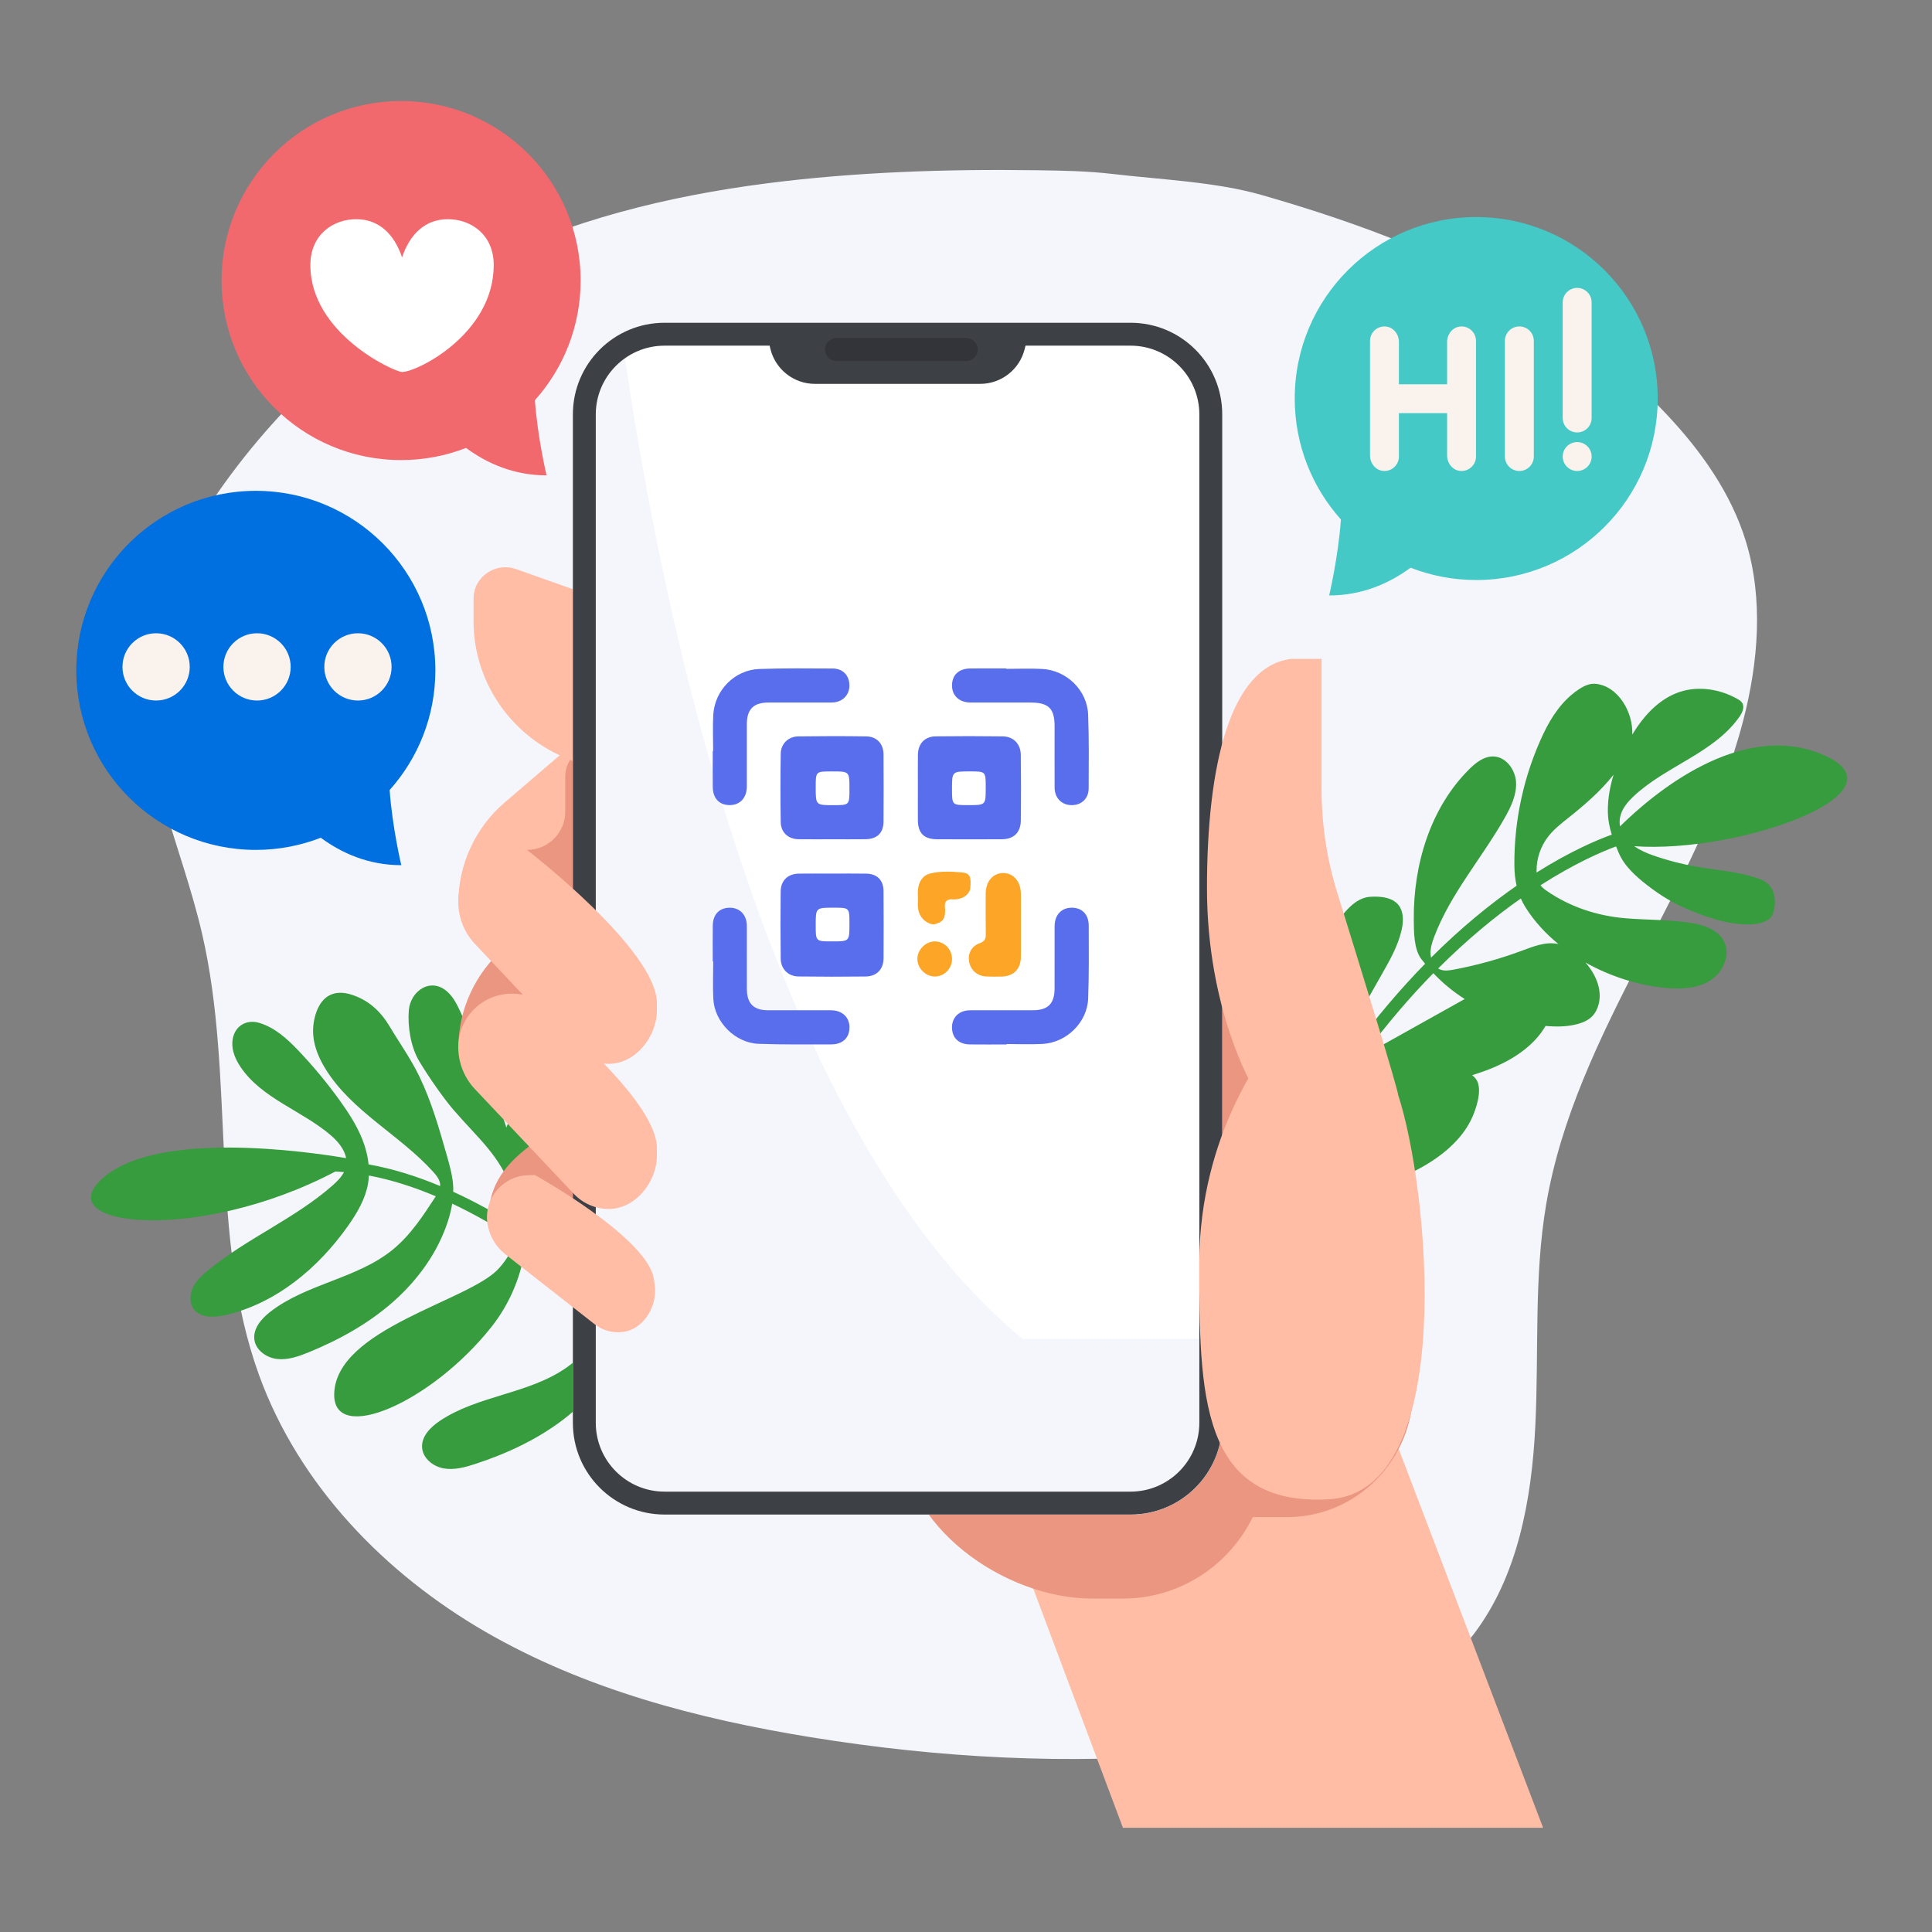
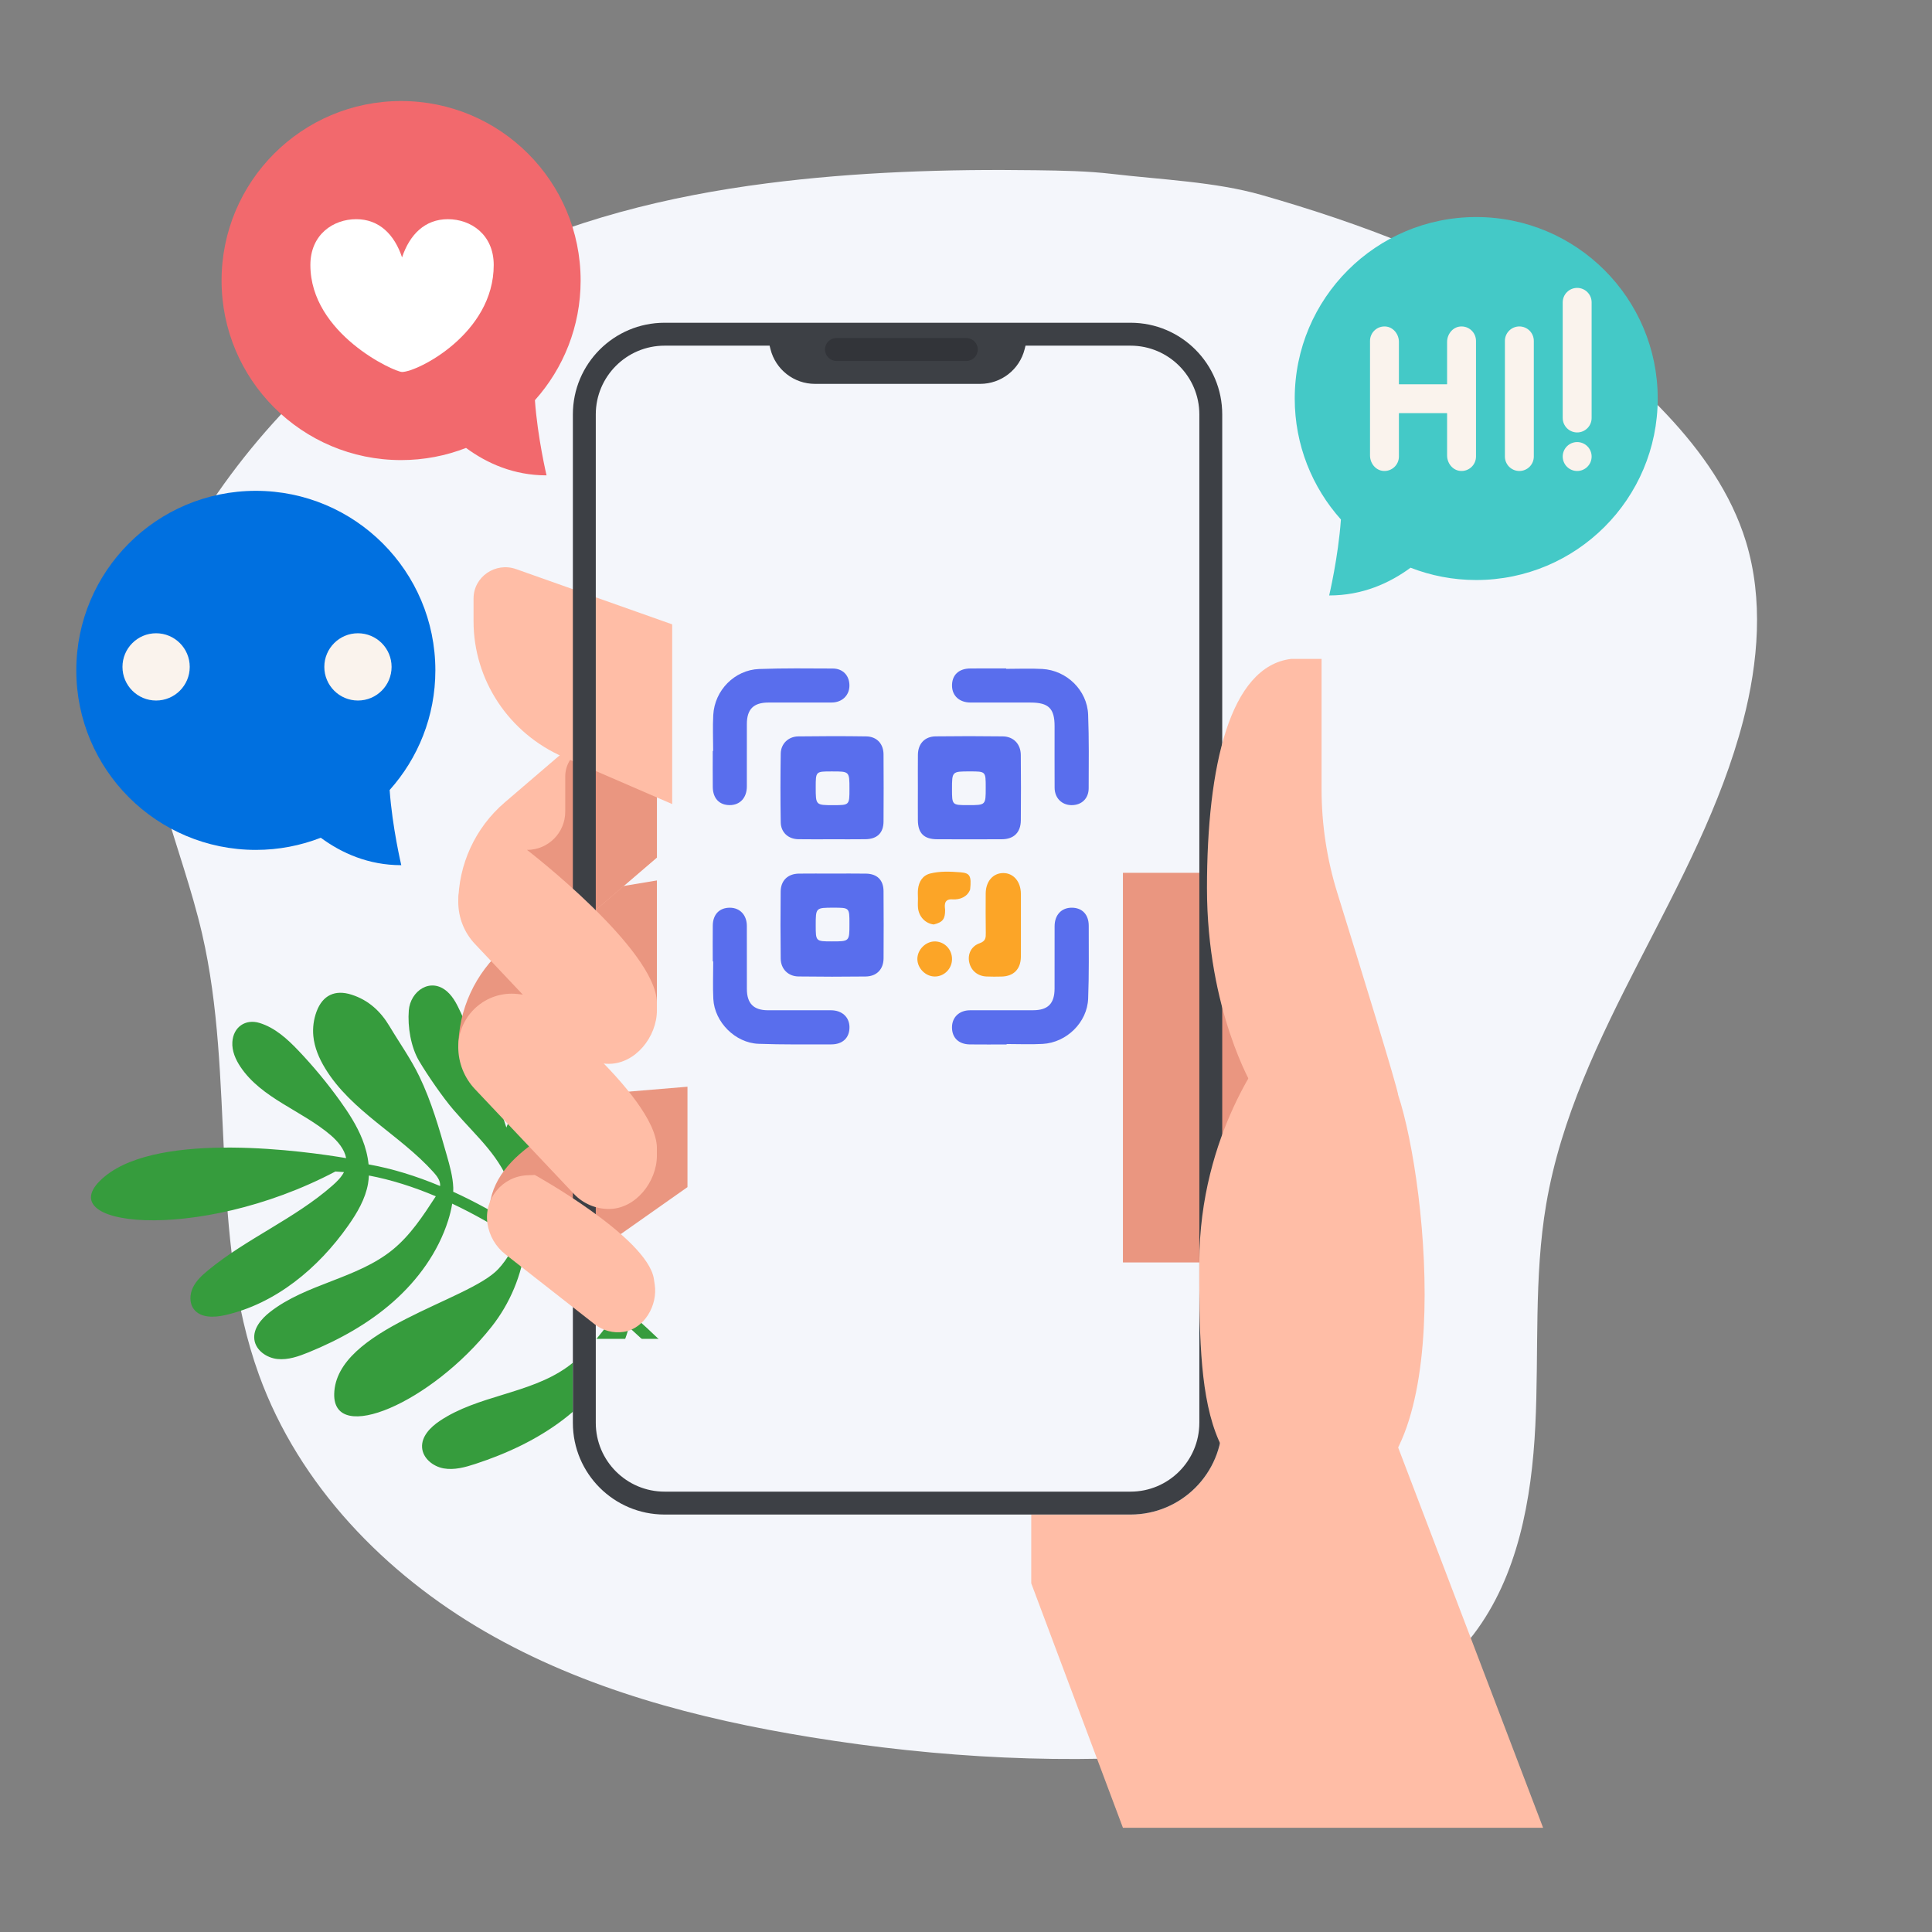
<svg xmlns="http://www.w3.org/2000/svg" xml:space="preserve" style="enable-background:new 0 0 1200 1200;" viewBox="0 0 1200 1200" y="0px" x="0px" version="1.1">
  <rect x="0" y="0" width="1200" height="1200" fill="#808080" stroke="none" />
  <style type="text/css">
	.st0{fill:#F4F6FB;}
	.st1{fill:#369C3D;}
	.st2{fill:#EA9680;}
	.st3{fill:#FFBDA6;}
	.st4{fill:#FFFFFF;}
	.st5{fill:#3D4045;}
	.st6{fill:#323439;}
	.st7{fill:#44C9C7;}
	.st8{fill:#FAF3ED;}
	.st9{fill:#0070E0;}
	.st10{fill:#F2696D;}
	.st11{fill:#596EED;}
	.st12{fill:#FCA527;}
</style>
  <g id="BACKGROUND">
    <path d="M298.13,164.63c-64.54,32.22-121.08,81.34-162.89,141.48c-22.93,32.99-41.86,70.55-44.75,111.06   c-3.97,55.73,22.42,108.34,35.01,162.69c20.82,89.95,4.01,187.48,35.36,274.11c24.87,68.72,78.48,123.61,140.45,159.46   c61.97,35.85,132.05,54.18,202.22,65.57c79.59,12.92,160.66,17.37,240.92,10.01c63.28-5.8,131.52-22.29,170.8-73.86   c27.5-36.1,36.12-83.8,38.37-129.68c2.25-45.88-0.95-92.26,6.75-137.5c18.27-107.4,95.07-195.13,122.38-300.47   c9.4-36.26,12.62-75.28,1.69-111.08c-9.17-30.03-27.77-56.13-48.98-78.74c-44.74-47.67-101.38-81.03-160.71-105.4   c-29.76-12.23-60.32-22.36-91.18-31.18c-28.78-8.22-62.36-9.5-92.59-13.06c-15.71-1.85-31.56-2.08-47.37-2.3   c-55.54-0.78-112.25,1.04-167.42,8.15C414.87,121.79,353.98,136.74,298.13,164.63z" class="st0" />
    <path d="M337.63,689.58c-9.91-3.96-17.88-1.01-22.4,8.92c-0.27,0.6-0.47,1.22-0.71,1.83   c-7.71-24.36-17.56-48.12-28.3-71.34c-2.18-4.71-4.49-9.54-8.36-13.01c-10.3-9.25-22.99-0.55-23.95,11.66   c-0.79,10.1,1.26,22.69,6.43,31.41c5.17,8.72,14.73,22.62,21.34,30.3c15.46,17.96,28.92,28.33,36.71,50.71   c0.74,2.14,1.35,5.24,1.93,8.43l-0.31-0.13c0,0,0.4,1.03,0.81,2.78c0.16,0.85,0.32,1.68,0.48,2.49c0.34,2.26,0.56,5.15,0.3,8.47   c-13.08-8.26-26.51-15.68-40.11-21.89c0.01-0.8,0.08-1.6,0.05-2.41c-0.26-6.91-2.16-13.64-4.05-20.29   c-4.72-16.61-9.5-33.3-16.99-48.85c-5.3-11.01-12.32-20.79-18.55-31.23c-5.53-9.27-13.03-16.26-23.62-19.63   c-10.17-3.25-17.9,0.27-21.71,10.49c-1.8,4.84-2.49,10.08-2,15.22c0.68,7.15,3.6,13.92,7.33,20.05   c16.21,26.64,46.41,41.27,67.26,64.46c2.08,2.31,4.16,4.98,4.19,8.08c0,0.19-0.06,0.36-0.07,0.55   c-14.7-6.15-29.57-10.79-44.4-13.43c-0.53-5.29-1.89-10.53-3.85-15.48c-3.44-8.69-8.58-16.61-14.04-24.2   c-7.83-10.88-16.4-21.22-25.63-30.93c-6.85-7.2-14.56-14.29-24.26-17.25c-8.55-2.61-16.25,2.39-16.83,11.9   c-0.34,5.51,2.01,10.88,5.09,15.46c13.14,19.55,38.06,27.05,55.97,42.34c4.42,3.78,8.6,8.77,9.61,14.27   c-24.33-4.11-115.05-17.1-149.76,11.26c-38.34,31.32,57.01,42.43,143.09-2.95c1.78,0.09,3.55,0.22,5.34,0.37   c-1.67,3.21-4.41,5.93-7.17,8.36c-23.44,20.62-53.22,32.81-77.3,52.68c-3.65,3.01-7.24,6.3-9.32,10.55   c-2.08,4.25-2.34,9.68,0.48,13.48c4.14,5.58,12.51,5.33,19.29,3.81c31.53-7.05,58.08-29.23,76.66-55.67   c5.56-7.91,10.62-16.49,12.29-26.02c0.29-1.68,0.44-3.36,0.53-5.06c13.83,2.62,27.74,7.05,41.56,12.89   c-0.07,0.1-0.13,0.21-0.2,0.32c-7.69,11.82-15.56,23.84-26.47,32.77c-22.18,18.17-53.78,21.14-76.35,38.83   c-5.42,4.24-10.59,10.34-9.66,17.16c0.91,6.64,7.61,11.28,14.27,11.99c6.66,0.71,13.24-1.63,19.44-4.16   c18.99-7.76,37.2-17.85,52.57-31.44c15.37-13.59,27.83-30.82,34.05-50.37c1.09-3.44,1.97-6.96,2.54-10.52   c13.32,6.29,26.5,13.77,39.36,22.06c-1.61,5.71-4.78,12.08-10.66,18.47c-18.38,20-101.05,37.1-101.99,77.66   c-0.74,31.71,60.26,5.67,97.74-41.73c11.57-14.63,18.71-32.09,21.08-50.35c19.57,13.09,38.32,27.9,55.63,42.99   c-0.43,0.63-0.88,1.25-1.33,1.85c-8.52,11.24-17.23,22.67-28.75,30.8c-23.42,16.54-55.15,17.25-78.93,33.28   c-5.71,3.85-11.31,9.56-10.86,16.42c0.43,6.69,6.79,11.8,13.38,12.98c6.59,1.18,13.32-0.68,19.69-2.76   c19.49-6.39,38.38-15.15,54.68-27.61c16.3-12.45,29.96-28.75,37.55-47.81c1.24-3.12,2.31-6.32,3.12-9.57   c53.91,48.57,91.78,97.39,92.53,98.36c1.1,1.44,3.14,1.74,4.61,0.7c0.04-0.03,0.08-0.05,0.11-0.08c1.48-1.13,1.75-3.25,0.62-4.72   c-3.11-4.05-41.85-53.99-96.52-102.68c0.05-0.68,0.16-1.35,0.18-2.03c0.23-6.91-1.18-13.76-2.59-20.53   c-3.52-16.9-7.1-33.89-13.46-49.94c-4.5-11.36-10.8-21.61-16.27-32.48C354.94,701.21,347.95,693.71,337.63,689.58z M327.15,765.65   c0.25-4.76,0.19-9.55-0.21-14.35l0,0l-0.13-0.05c-0.01-0.7-0.12-1.41-0.24-2.1c-0.13-0.78-0.32-1.55-0.46-2.34   c15.43,20.63,38.38,35.74,54.41,56.34c1.29,1.66,2.52,3.49,3.15,5.46C366.1,793.46,347.06,778.66,327.15,765.65z" class="st1" />
-     <path d="M1097.56,548.52c-1.92-1.57-4.28-2.49-6.64-3.27c-12-3.95-24.77-4.78-37.22-6.96   c-9.32-1.63-18.5-4.03-27.43-7.17c-3.73-1.31-7.78-3.13-11.27-5.55c65.33,4.87,174.19-34.25,115.58-57.49   c-50.4-19.98-103.61,24.78-124.37,45.2c-0.27-1.6-0.32-3.31-0.03-5.14c0.87-5.49,4.69-10.03,8.76-13.81   c20.11-18.7,49.72-26.66,65.46-49.16c1.76-2.52,3.33-5.89,1.74-8.52c-0.71-1.17-1.93-1.93-3.12-2.6   c-10.76-6.03-23.98-8.16-35.69-4.29c-11.16,3.69-20.05,12.37-26.67,22.08c-0.98,1.44-1.91,2.93-2.85,4.42   c0.71-13.42-8.46-30.09-22.69-31.53c-3.93-0.4-7.73,1.52-10.99,3.76c-9.8,6.7-16.47,16.63-21.49,27.21   c-12.05,25.44-18.27,53.63-18.03,81.78c0.04,4.49,0.46,8.66,1.38,12.66c-16.09,11.17-34.16,25.74-53.14,44.66   c-0.13-0.59-0.24-1.18-0.28-1.77c-0.31-3.86,0.9-7.67,2.28-11.28c10.19-26.86,29.76-48.98,43.89-73.99   c3.83-6.78,7.35-14.19,6.9-21.96s-6.25-15.74-14.03-15.96c-5.8-0.17-10.86,3.77-14.98,7.86c-24.24,24.01-34.81,59.36-34.51,93.49   c0.07,7.64,0.01,18.37,4.73,24.56c0.74,0.98,1.53,1.9,2.31,2.85c-15.18,15.5-30.86,33.77-46.52,55.29c-0.1-0.07-0.22-0.1-0.32-0.18   c-2.1-9,2.63-18.04,7.19-26.08c4.31-7.59,8.62-15.18,12.93-22.77c4.89-8.6,9.84-17.36,12.07-27c1.09-4.71,1.45-9.9-0.84-14.16   c-3.48-6.46-12.23-7.14-18.88-6.67c-9.54,0.68-16.85,10.74-21.79,18.02c-5.93,8.74-10.04,18.71-12.07,29.07   c-1.05,5.35-1.5,10.8-1.49,16.25c-5.51-3.03-13.21-2.76-18.79,0.27c-4.74,2.58-8.05,7.31-9.89,12.38   c-1.84,5.08-2.36,10.53-2.64,15.92c-1.18,22.41,1.45,45.01,7.74,66.55c1.36,4.65,2.9,9.23,4.48,13.81   c-40.92,87.77-77.58,202.02-79.59,208.35l7.33,2.34c0.48-1.51,36.13-112.63,76.06-200.32c0.17,0.32,0.34,0.64,0.59,0.91   c0.69,0.77,1.66,1.21,2.61,1.6c13.36,5.37,28.48,1.81,42.27-2.35c18.76-5.65,37.66-12.56,52.62-25.21   c6.28-5.31,11.81-11.63,15.44-19c2.88-5.86,6.76-17.14,4.07-23.66c-0.68-1.64-1.89-3.01-3.39-4.17c4.98-1.53,9.91-3.23,14.68-5.33   c12.39-5.47,24.23-13.64,30.94-25.24c6.67,0.59,13.48,0.57,19.93-1.19c3.26-0.89,6.48-2.27,8.88-4.65c2.12-2.09,3.48-4.87,4.2-7.76   c2.27-9.15-1.91-18.54-8.22-25.8c15.49,8.73,32.94,14.21,49.71,15.79c9.5,0.89,19.66,0.51,27.73-4.59   c8.07-5.09,12.96-16.19,8.45-24.6c-3.79-7.07-12.43-9.88-20.35-11.16c-13.5-2.18-27.27-1.77-40.9-2.93   c-17.26-1.46-34.16-6.99-48.5-16.86c-1.51-1.04-2.97-2.18-4.07-3.63c21.6-13.82,38.4-20.97,46.94-24.13   c0.53,1.31,1.07,2.63,1.64,3.98c3.52,8.35,10.76,14.72,17.76,20.16c8.09,6.3,16.45,11.38,25.96,15.31   c5.22,2.16,10.55,4.18,15.99,5.76c6.91,2.01,13.98,3.3,21.16,3.23c3.43-0.03,6.88-0.44,10.03-1.87c3.26-1.49,4.41-2.92,5.38-6.52   C1103.28,559.73,1102.39,552.48,1097.56,548.52z M906.46,622.35c-17.45,9.75-34.89,19.5-52.34,29.25c-1.97,1.1-4.17,2.18-6.4,2.88   c14.29-19.25,28.63-35.82,42.56-50.01c5.84,6.16,12.34,11.53,19.49,16.05C908.66,621.12,907.56,621.73,906.46,622.35z    M799.79,714.6c-0.01-0.09-0.02-0.18-0.04-0.27c-2.49-18.82,4.01-34.5,12.95-50.58c2.98-5.37,5.14-10.96,6.8-16.79   c0.65,2.09,1.37,4.17,2.17,6.21c1.41,3.59,3.06,7.15,5.51,10.13c0.87,1.06,1.86,2.02,2.9,2.91c-9.57,14.8-19.36,33.03-28.99,53   C800.37,717.79,800.01,716.19,799.79,714.6z M809.99,720.19c-0.39,0.34-0.8,0.67-1.21,0.98c9.25-19.16,18.61-36.58,27.71-50.68   c0.57,0.29,1.13,0.61,1.71,0.87c7.82,3.6,16.33,4.87,24.97,4.92C843.91,688.67,827.37,705.11,809.99,720.19z M947.78,563.99   c5.37,8.43,12.3,15.93,20.22,22.42c-0.1-0.02-0.19-0.07-0.29-0.09c-7.55-1.59-15.19,1.48-22.42,4.17   c-13.75,5.11-27.93,9.05-42.34,11.75c-2.76,0.52-5.69,0.98-8.31-0.02c-0.49-0.19-0.95-0.43-1.38-0.7   c18.26-18.24,35.73-32.48,51.35-43.46C945.48,560.04,946.52,562.02,947.78,563.99z M954.42,541.92c-0.01-0.24-0.04-0.48-0.04-0.72   c-0.11-7.79,2.52-15.59,7.32-21.72c3.56-4.54,8.18-8.11,12.69-11.7c10.06-8.01,19.88-16.53,27.84-26.6   c-2.22,7.21-3.56,14.64-3.57,22.12c-0.01,5.46,0.96,10.32,2.44,15.1C992.3,521.57,975.67,528.54,954.42,541.92z" class="st1" />
  </g>
  <g id="OBJECTS">
    <g>
      <g>
        <g>
          <rect height="242" width="90.16" class="st2" y="542.12" x="697.47" />
          <g>
            <path d="M303.63,755.65L303.63,755.65c0-19.79,10.53-33.51,28.82-46.39l37.61-29.53l56.94-4.75v62.36l-66.43,46.77       L303.63,755.65z" class="st2" />
          </g>
          <g>
            <path d="M284.64,651.26L284.64,651.26c0-24.09,10.53-46.99,28.82-62.67l37.61-32.24l56.94-9.49v75.92l-66.43,56.94       L284.64,651.26z" class="st2" />
          </g>
          <polygon points="640.53,983.42 697.47,1135.26 958.45,1135.26 860.78,879.03 640.53,883.77" class="st3" />
-           <path d="M559.86,851.19v40.49c0,55.91,63.59,101.23,118.63,101.23h19.03c34.14,0,65.35-19.59,80.62-50.61l0,0h21.38      c43.22,0,78.27-35.6,78.27-79.51v-21.72H559.86V851.19z" class="st2" />
          <g>
            <path d="M284.64,561.1L284.64,561.1c0-24.09,10.53-46.99,28.82-62.67l37.61-32.24l56.94-9.49v75.92l-66.43,56.94       L284.64,561.1z" class="st3" />
            <path d="M366.94,463.56c-9.15,1.53-15.86,9.44-15.86,18.72v21.88c0,13.1-10.62,23.73-23.73,23.73v54.57l14.24,7.12       l66.43-56.94v-75.92L366.94,463.56z" class="st2" />
          </g>
        </g>
        <path d="M417.51,387.8l-96.95-34.32c-12.86-4.55-26.43,4.82-26.43,18.26v14.13c0,36.56,21.97,69.67,56,84.4     l67.37,29.15V387.8z" class="st3" />
      </g>
      <g>
-         <path d="M702.22,940.71H412.76c-31.45,0-56.94-25.49-56.94-56.94V257.41c0-31.45,25.49-56.94,56.94-56.94h289.45     c31.45,0,56.94,25.49,56.94,56.94v626.36C759.16,915.22,733.67,940.71,702.22,940.71z" class="st4" />
-         <path d="M386.03,207.15c-17.97,9.58-30.21,28.48-30.21,50.27v626.36c0,31.45,25.49,56.94,56.94,56.94h289.45     c30.43,0,55.21-23.88,56.79-53.91C496.8,855.28,408.51,371.41,386.03,207.15z" class="st0" />
        <g>
          <g>
            <g>
              <path d="M355.82,831.57v52.2c0,31.45,25.49,56.94,56.94,56.94h289.45c31.45,0,56.94-25.49,56.94-56.94v-52.2        C692.49,831.57,394.51,831.57,355.82,831.57z" class="st0" />
            </g>
          </g>
        </g>
        <g>
          <path d="M702.22,200.47h-61.69H474.45h-61.69c-31.45,0-56.94,25.49-56.94,56.94v626.36      c0,31.45,25.49,56.94,56.94,56.94h289.45c31.45,0,56.94-25.49,56.94-56.94V257.41C759.16,225.96,733.67,200.47,702.22,200.47z       M744.92,883.77c0,23.55-19.16,42.71-42.71,42.71H412.76c-23.55,0-42.71-19.16-42.71-42.71V257.41      c0-23.55,19.16-42.71,42.71-42.71h65.25l0.54,2.16c3.17,12.67,14.56,21.57,27.62,21.57h102.64c13.06,0,24.45-8.89,27.62-21.57      l0.54-2.16h65.25c23.55,0,42.71,19.16,42.71,42.71V883.77z" class="st5" />
          <path d="M600.2,224.2h-80.67c-3.93,0-7.12-3.19-7.12-7.12v0c0-3.93,3.19-7.12,7.12-7.12h80.67      c3.93,0,7.12,3.19,7.12,7.12v0C607.31,221.01,604.13,224.2,600.2,224.2z" class="st6" />
        </g>
      </g>
      <g>
        <g>
          <path d="M778.14,674.99c0,0-28.47-47.45-28.47-123.37S763.9,414,801.87,409.26h18.98v80.87      c0,21.83,3.28,43.5,9.75,64.35c13.89,44.73,37.7,121.9,37.7,125.26C868.3,718.86,801.87,750.91,778.14,674.99z" class="st3" />
          <path d="M787.63,651.26c0,0-42.71,52.2-42.71,132.86s0,151.84,80.67,147.1c80.67-4.75,61.69-194.55,42.71-251.49      S787.63,651.26,787.63,651.26z" class="st3" />
        </g>
        <path d="M408.02,622.79c-0.48-33.23-80.67-94.9-80.67-94.9l-5.83-0.65c-19.67-2.19-36.88,13.21-36.88,33.01v0     c0,9.69,3.71,19.02,10.36,26.07l61.47,65.09c5.64,5.97,13.49,9.35,21.7,9.35h0c16.48,0,29.84-16.73,29.84-33.22V622.79z" class="st3" />
        <path d="M408.02,712.95c-0.48-33.23-80.67-94.9-80.67-94.9l-5.83-0.65c-19.67-2.19-36.88,13.21-36.88,33.01l0,0     c0,9.69,3.71,19.02,10.36,26.07l61.47,65.09c5.64,5.97,13.49,9.35,21.7,9.35h0c16.48,0,29.84-16.73,29.84-33.22V712.95z" class="st3" />
        <path d="M406.12,794.21c-4.27-25.81-73.91-64.41-73.91-64.41l-4.61,0.18c-15.57,0.6-27.15,14.61-24.83,30.01v0     c1.14,7.54,5.11,14.37,11.12,19.07l55.47,43.45c5.09,3.99,11.59,5.7,17.98,4.74h0c12.83-1.93,21.27-16.52,19.33-29.35     L406.12,794.21z" class="st3" />
      </g>
    </g>
    <g>
      <g>
-         <path d="M804.18,247.54c0-62.26,50.47-112.73,112.73-112.73s112.73,50.47,112.73,112.73S979.16,360.26,916.9,360.26     c-14.39,0-28.13-2.72-40.78-7.64c-13.05,9.61-29.89,17.23-50.55,17.23c0,0,5.61-23.56,7.3-47.19     C815.04,302.72,804.18,276.4,804.18,247.54z" class="st7" />
+         <path d="M804.18,247.54c0-62.26,50.47-112.73,112.73-112.73s112.73,50.47,112.73,112.73S979.16,360.26,916.9,360.26     c-14.39,0-28.13-2.72-40.78-7.64c-13.05,9.61-29.89,17.23-50.55,17.23c0,0,5.61-23.56,7.3-47.19     C815.04,302.72,804.18,276.4,804.18,247.54" class="st7" />
        <g>
          <g>
            <path d="M943.7,292.54L943.7,292.54c-4.96,0-8.98-4.02-8.98-8.98v-71.82c0-4.96,4.02-8.98,8.98-8.98l0,0       c4.96,0,8.98,4.02,8.98,8.98v71.82C952.68,288.52,948.66,292.54,943.7,292.54z" class="st8" />
            <path d="M906.99,202.8c-4.75,0.41-8.17,4.81-8.17,9.58v26.15c0,0.08-0.07,0.15-0.15,0.15h-29.63       c-0.08,0-0.15-0.07-0.15-0.15v-26.15c0-4.77-3.42-9.17-8.17-9.58c-5.32-0.46-9.78,3.72-9.78,8.94v71.18       c0,4.77,3.42,9.17,8.17,9.58c5.32,0.46,9.78-3.72,9.78-8.94v-26.79c0-0.08,0.07-0.15,0.15-0.15h29.63       c0.08,0,0.15,0.07,0.15,0.15v26.15c0,4.77,3.42,9.17,8.17,9.58c5.32,0.46,9.78-3.72,9.78-8.94v-71.82       C916.77,206.52,912.31,202.34,906.99,202.8z" class="st8" />
            <g>
              <path d="M979.61,268.6L979.61,268.6c-4.96,0-8.98-4.02-8.98-8.98V187.8c0-4.96,4.02-8.98,8.98-8.98l0,0        c4.96,0,8.98,4.02,8.98,8.98v71.82C988.59,264.58,984.57,268.6,979.61,268.6z" class="st8" />
              <circle r="8.98" cy="283.56" cx="979.61" class="st8" />
            </g>
          </g>
        </g>
      </g>
      <g>
        <path d="M270.41,416.37c0-61.59-49.93-111.51-111.51-111.51S47.39,354.79,47.39,416.37S97.31,527.89,158.9,527.89     c14.23,0,27.82-2.69,40.34-7.55c12.91,9.51,29.57,17.04,50,17.04c0,0-5.55-23.3-7.23-46.68     C259.66,470.96,270.41,444.93,270.41,416.37z" class="st9" />
        <g>
          <g>
            <circle r="20.89" cy="414.22" cx="96.96" class="st8" />
-             <circle r="20.89" cy="414.22" cx="159.65" class="st8" />
            <circle r="20.89" cy="414.22" cx="222.33" class="st8" />
          </g>
        </g>
      </g>
      <g>
        <path d="M360.64,174.26c0-61.59-49.93-111.51-111.51-111.51s-111.51,49.93-111.51,111.51     s49.93,111.51,111.51,111.51c14.23,0,27.82-2.69,40.34-7.55c12.91,9.51,29.57,17.04,50,17.04c0,0-5.55-23.3-7.23-46.68     C349.9,228.85,360.64,202.82,360.64,174.26z" class="st10" />
        <path d="M249.72,231.04c-4.75,0-56.94-23.73-56.94-66.43c0-18.98,14.24-28.47,28.47-28.47     c14.24,0,23.73,9.49,28.47,23.73c4.75-14.24,14.24-23.73,28.47-23.73s28.47,9.49,28.47,28.47     C306.66,207.31,259.21,231.04,249.72,231.04z" class="st4" />
      </g>
    </g>
    <g>
      <path d="M516.7,521.28c-6.96,0-13.91,0.09-20.87-0.03c-6.22-0.1-10.79-4.22-10.9-10.47    c-0.24-14.24-0.22-28.48,0-42.72c0.09-6.1,4.73-10.59,10.9-10.67c14.07-0.19,28.15-0.21,42.23,0c6.55,0.1,10.68,4.61,10.72,11.16    c0.09,13.91,0.1,27.82,0,41.73c-0.05,7.09-4,10.88-11.21,10.97C530.61,521.35,523.66,521.28,516.7,521.28z M527.61,489.99    c0-10.85,0-10.85-10.72-10.84c-0.17,0-0.33,0-0.5,0c-9.73,0-9.73,0-9.73,9.86c0,11.09,0,11.09,10.97,11.09    C527.61,500.09,527.61,500.09,527.61,489.99z" class="st11" />
      <path d="M570.11,489.64c0-6.96-0.06-13.91,0.02-20.87c0.08-6.82,4.22-11.31,11.01-11.4    c13.91-0.18,27.82-0.17,41.73,0.01c6.62,0.09,11.09,4.74,11.16,11.47c0.14,13.58,0.14,27.16,0.02,40.74    c-0.07,7.46-4.37,11.66-11.75,11.69c-13.41,0.06-26.83,0.05-40.24,0c-8.14-0.03-11.87-3.73-11.95-11.76    C570.06,502.89,570.11,496.26,570.11,489.64z M601.35,500.08c10.9,0,10.9,0,10.9-10.66c0-0.17,0-0.33,0-0.5    c0-9.78,0-9.78-9.8-9.78c-11.14,0-11.14,0-11.14,10.91C591.31,500.08,591.31,500.08,601.35,500.08z" class="st11" />
      <path d="M517.07,542.6c6.96,0,13.92-0.09,20.87,0.03c6.86,0.12,10.78,3.97,10.84,10.84    c0.11,13.91,0.1,27.83,0.02,41.74c-0.04,6.82-4.26,11.23-11.14,11.31c-13.91,0.17-27.83,0.17-41.74-0.02    c-6.38-0.09-10.93-4.65-11.01-11.04c-0.18-13.91-0.17-27.83-0.02-41.74c0.07-6.84,4.48-11.01,11.31-11.1    C503.15,542.53,510.11,542.6,517.07,542.6z M516.78,584.72c10.82,0,10.82,0,10.82-10.73c0-0.17,0-0.33,0-0.5    c0-9.71,0-9.71-9.86-9.71c-11.08,0-11.08,0-11.08,10.97C506.67,584.72,506.67,584.72,516.78,584.72z" class="st11" />
      <path d="M442.95,466.44c0-7.46-0.34-14.94,0.07-22.38c0.84-15.3,13.26-27.96,28.48-28.53    c15.24-0.56,30.51-0.37,45.77-0.3c6.41,0.03,10.45,4.54,10.32,10.84c-0.12,5.95-4.64,10.25-11,10.27    c-13.1,0.05-26.21,0-39.31,0.02c-9.22,0.01-13.37,4.13-13.39,13.31c-0.02,12.94,0.01,25.88-0.01,38.82    c-0.01,7.04-4.27,11.61-10.7,11.58c-6.42-0.03-10.38-4.2-10.46-11.24c-0.09-7.46-0.02-14.93-0.02-22.39    C442.78,466.44,442.87,466.44,442.95,466.44z" class="st11" />
      <path d="M624.96,415.43c7.45,0,14.92-0.33,22.35,0.07c15.25,0.82,27.98,13.25,28.55,28.39    c0.57,15.22,0.39,30.47,0.33,45.7c-0.02,6.46-4.43,10.54-10.67,10.5c-6.05-0.05-10.44-4.46-10.48-10.76    c-0.07-12.76-0.02-25.51-0.02-38.27c0-11.04-3.72-14.69-14.95-14.69c-12.42,0-24.85,0.02-37.27-0.01    c-6.81-0.02-11.35-4.11-11.48-10.26c-0.14-6.7,4.04-10.82,11.27-10.9c7.45-0.08,14.91-0.02,22.36-0.02    C624.96,415.26,624.96,415.34,624.96,415.43z" class="st11" />
      <path d="M442.7,597.16c0-7.45-0.08-14.91,0.02-22.36c0.1-6.93,4.19-11.04,10.68-11c6.2,0.04,10.46,4.57,10.48,11.26    c0.04,13.09-0.01,26.17,0.02,39.26c0.02,8.92,4.18,13.15,12.99,13.17c13.09,0.03,26.17-0.02,39.26,0.01    c6.77,0.01,11.34,4.16,11.47,10.29c0.14,6.65-4.09,10.9-11.28,10.9c-15.07,0-30.15,0.19-45.2-0.36    c-14.47-0.53-27.34-13.49-28.08-27.83c-0.4-7.76-0.07-15.56-0.07-23.34C442.89,597.16,442.79,597.16,442.7,597.16z" class="st11" />
      <path d="M625.24,648.73c-7.62,0-15.25,0.08-22.87-0.02c-6.95-0.1-11.09-4.17-11.07-10.63    c0.02-6.25,4.49-10.55,11.18-10.58c13.09-0.05,26.18,0,39.27-0.02c9.15-0.02,13.24-4.16,13.26-13.4    c0.02-12.92-0.01-25.85,0.02-38.77c0.02-7.05,4.27-11.56,10.73-11.52c6.39,0.04,10.47,4.24,10.47,11.23    c0.01,15.07,0.22,30.16-0.36,45.22c-0.56,14.8-13.39,27.34-28.28,28.16c-7.43,0.41-14.9,0.07-22.35,0.07    C625.24,648.55,625.24,648.64,625.24,648.73z" class="st11" />
      <path d="M634.1,574.96c-0.01,6.46,0.05,12.93-0.02,19.39c-0.09,7.59-4.49,12.05-11.97,12.21    c-3.15,0.07-6.3,0.11-9.44-0.04c-5.45-0.25-9.5-3.65-10.64-8.71c-1.13-4.98,1.06-10.06,6.43-11.94c3.83-1.34,3.88-3.47,3.83-6.56    c-0.13-8.12-0.08-16.24-0.05-24.36c0.03-7.5,4.56-12.7,10.96-12.68c6.29,0.02,10.82,5.29,10.89,12.81    C634.15,561.7,634.1,568.33,634.1,574.96z" class="st12" />
      <path d="M570.15,557.93c0-1.82-0.16-3.66,0.03-5.46c0.5-4.85,2.84-8.72,7.65-9.93c5.81-1.46,11.97-1.28,18.75-0.74    c5.93,0.47,6.85,2.27,5.99,10.69c-1.62,4.46-6.26,6.47-11.01,6.12c-6.11-0.44-4.54,5.17-4.53,6.54c0.03,5.56-1.34,7.67-7.08,9.06    c-5.15-0.6-9.21-4.81-9.76-10.31c-0.19-1.97-0.03-3.97-0.03-5.96C570.16,557.93,570.16,557.93,570.15,557.93z" class="st12" />
      <path d="M591.32,595.79c-0.05,5.92-4.86,10.75-10.69,10.74c-5.71-0.01-10.78-5.06-10.84-10.8    c-0.06-5.91,5.3-11.19,11.15-10.99C586.81,584.94,591.37,589.8,591.32,595.79z" class="st12" />
    </g>
  </g>
</svg>